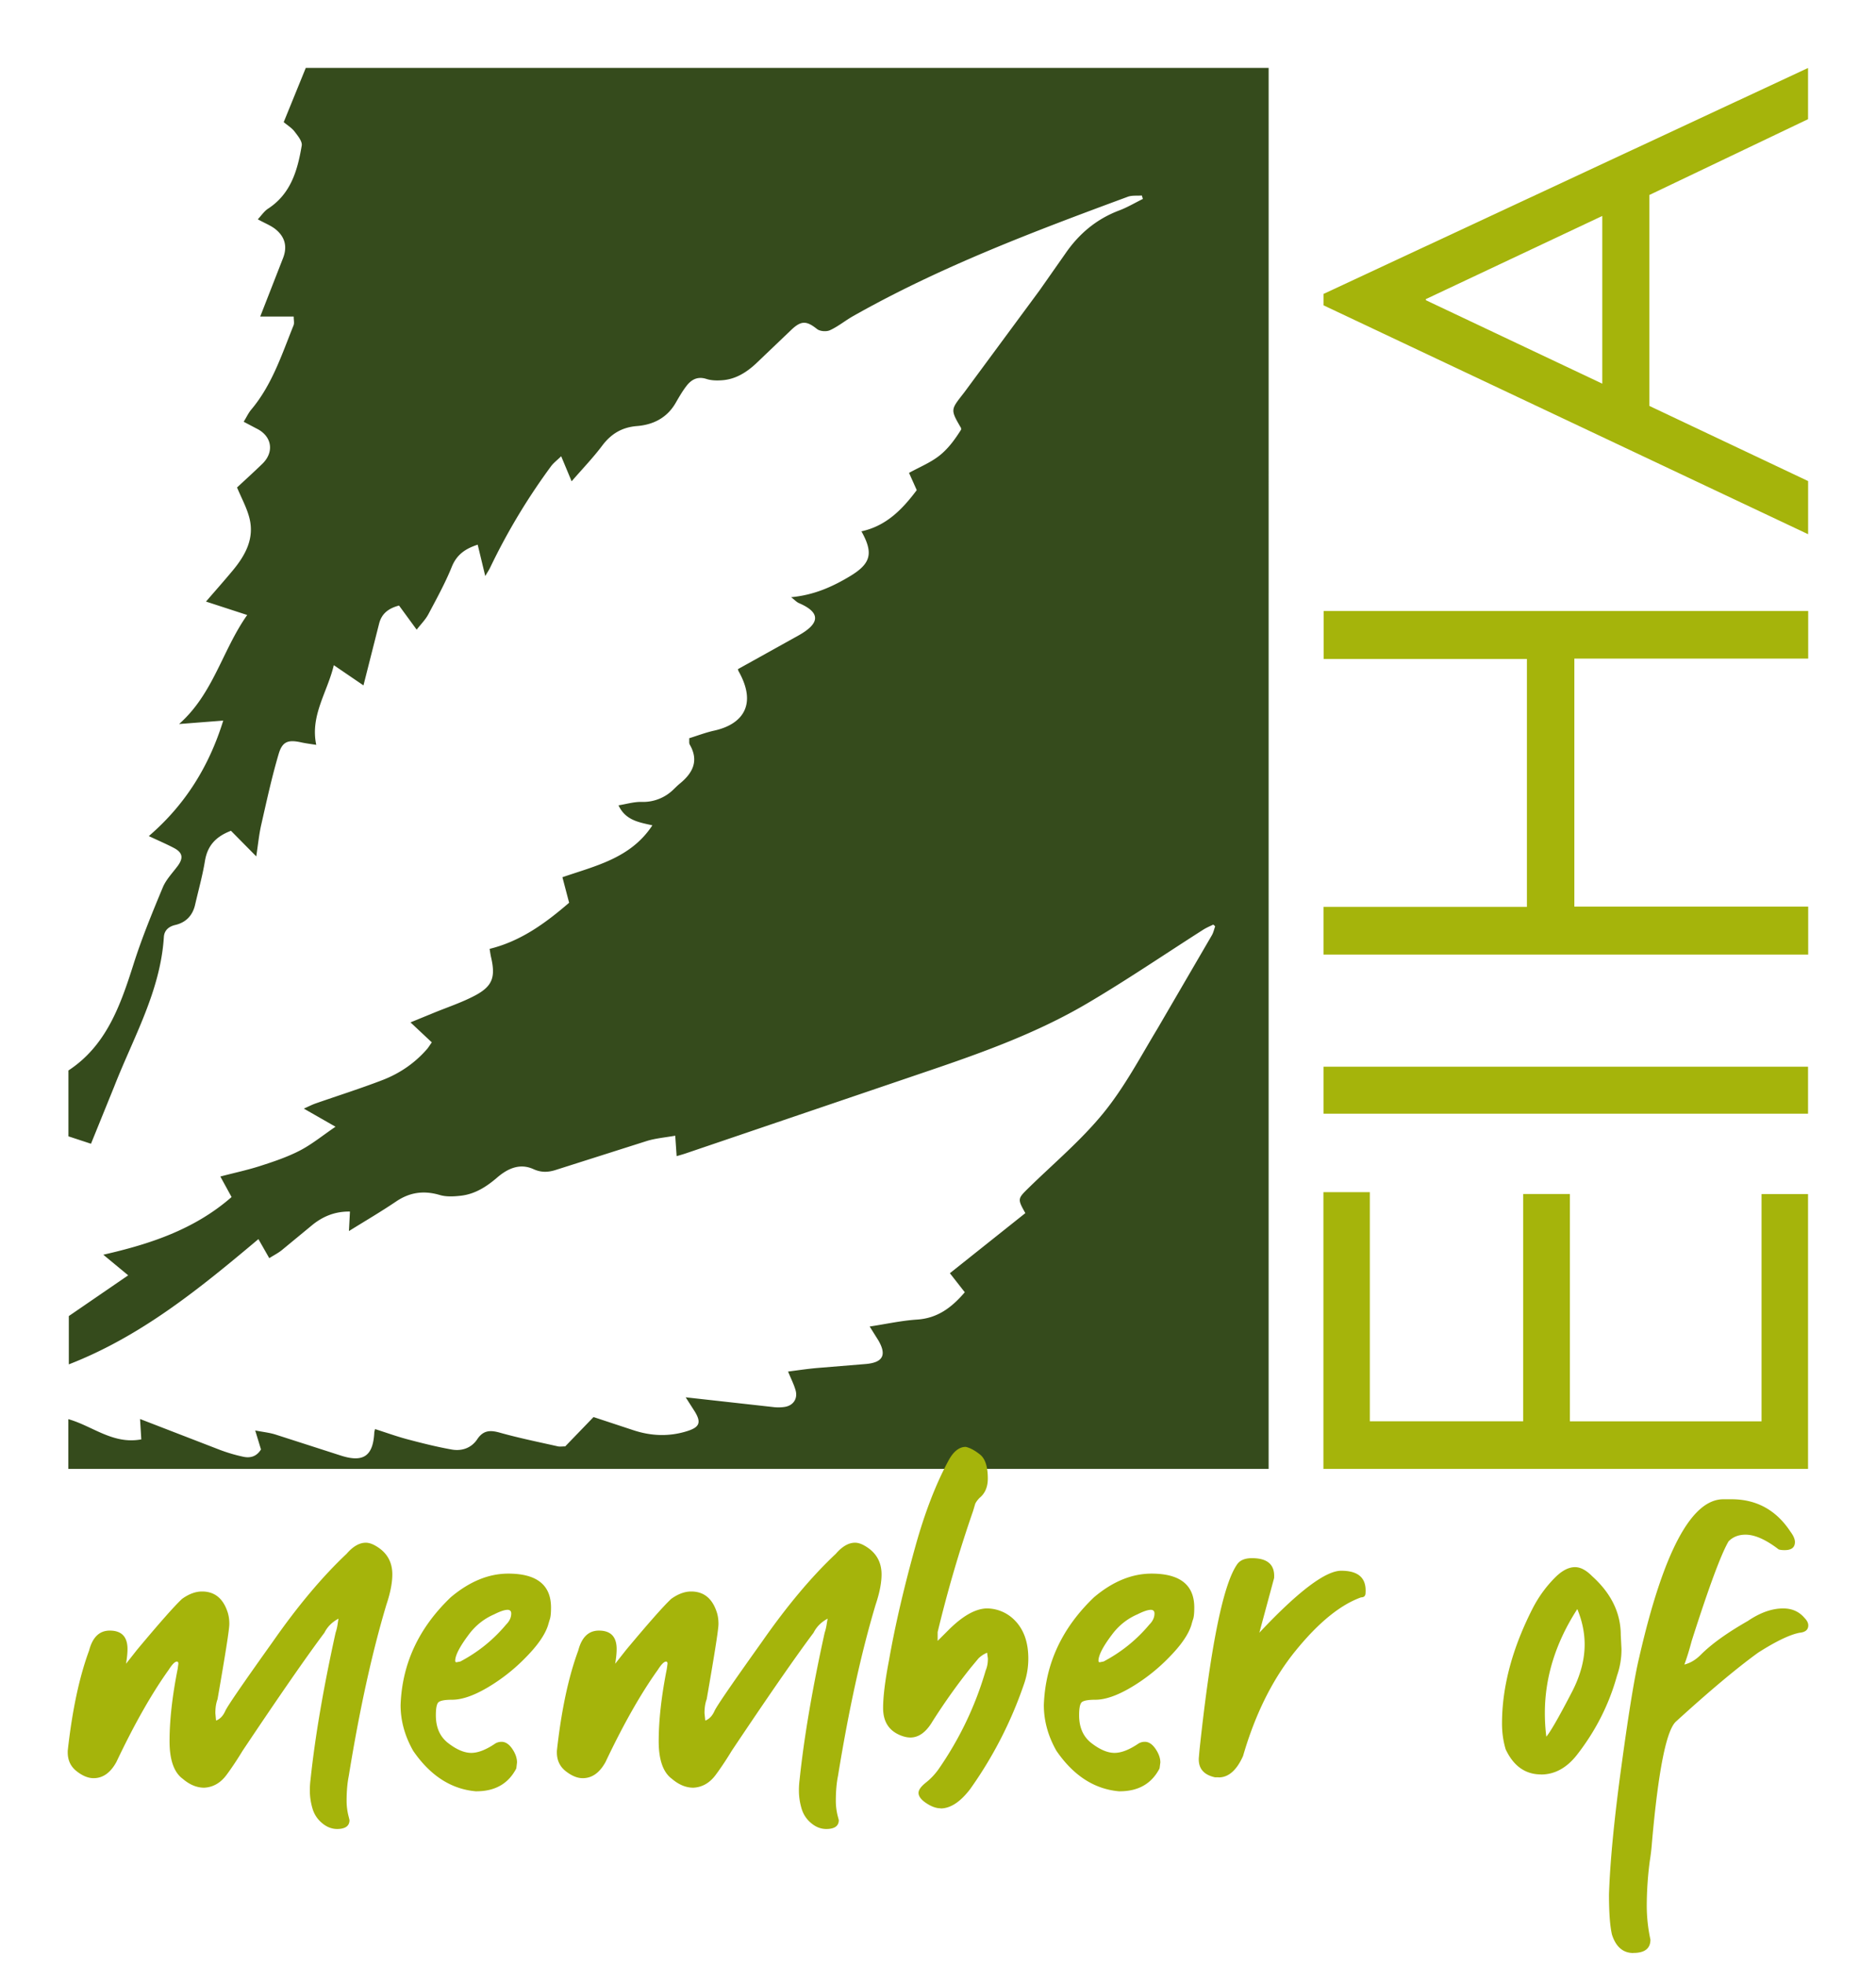
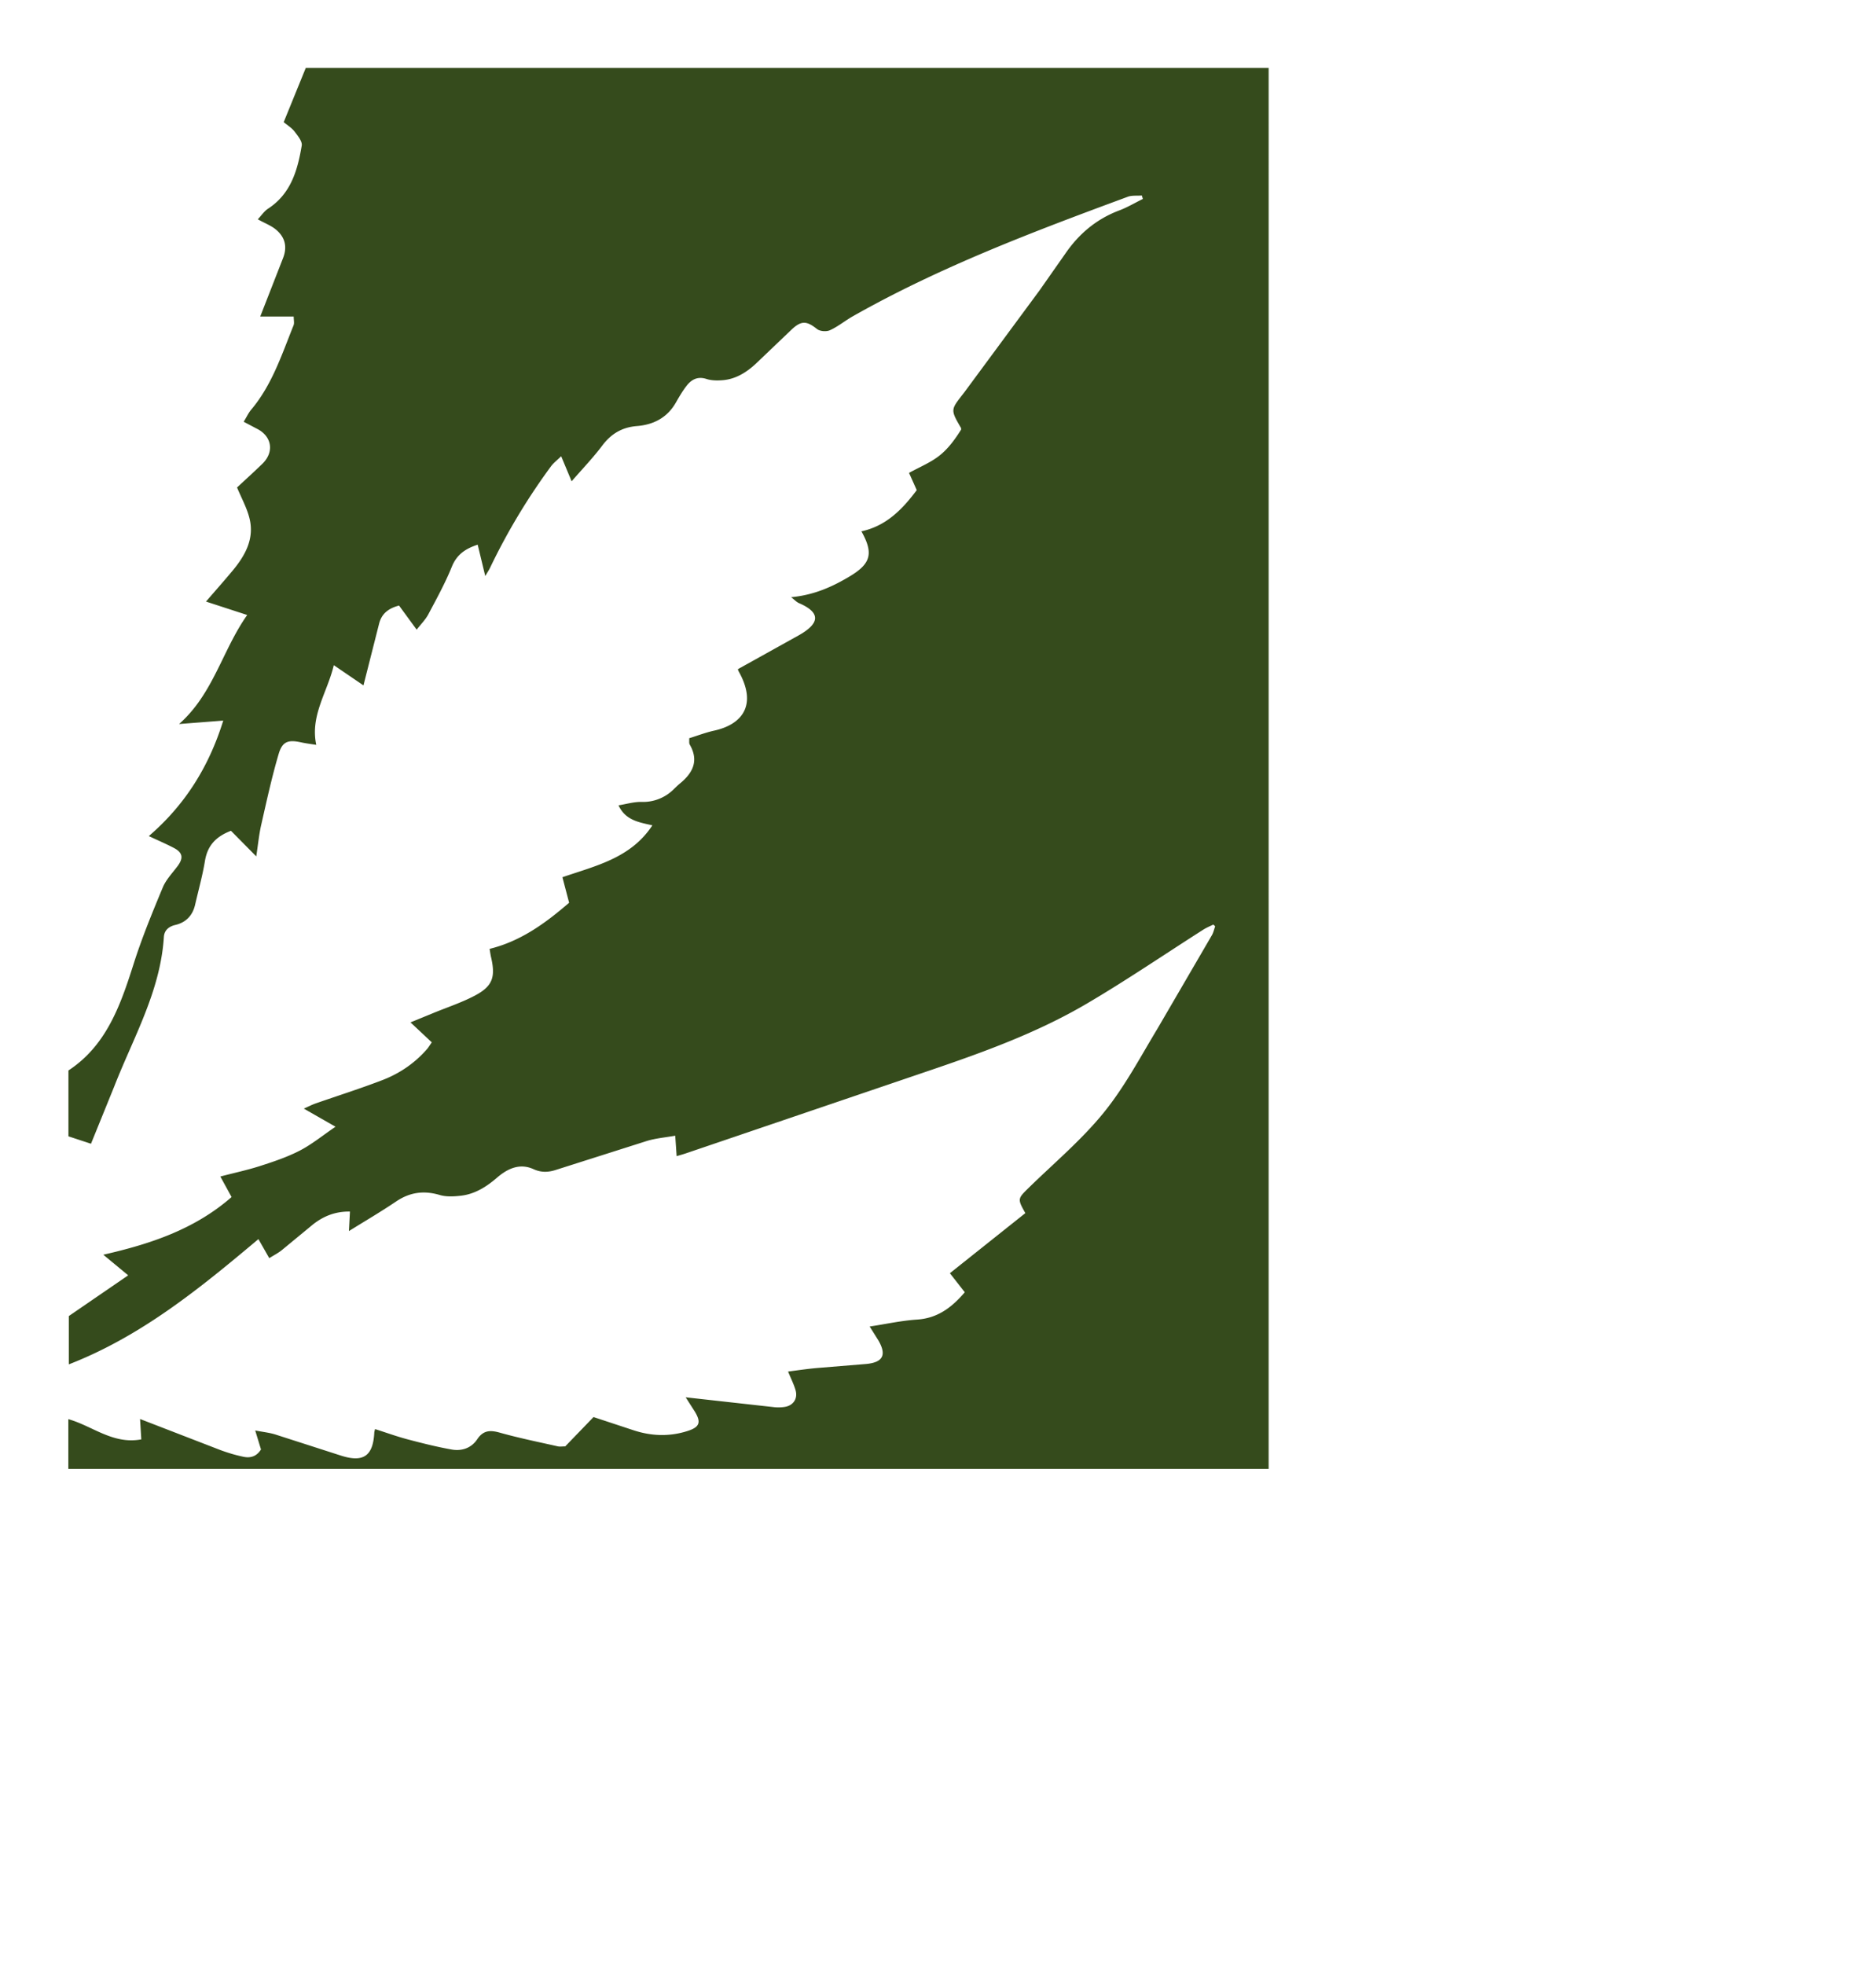
<svg xmlns="http://www.w3.org/2000/svg" viewBox="0 0 240.43 251.8">
  <path d="M39.19 8.7l-2.83 6.95c.49.41 1.02.73 1.38 1.19.41.54 1.02 1.27.93 1.81-.53 3.15-1.38 6.18-4.32 8.09-.49.32-.84.86-1.31 1.36.9.5 1.67.79 2.27 1.27 1.21.98 1.53 2.21.98 3.66l-2.94 7.53h4.29c0 .46.1.84-.02 1.13-1.51 3.74-2.75 7.62-5.42 10.79-.36.43-.6.96-.97 1.56l1.65.87c1.96.95 2.31 2.99.75 4.51-1.09 1.06-2.21 2.07-3.25 3.04.56 1.35 1.23 2.56 1.57 3.86.7 2.66-.5 4.83-2.15 6.81-1.09 1.31-2.23 2.59-3.4 3.95l5.28 1.72c-3.21 4.55-4.33 10.08-8.73 13.97l5.66-.44c-1.83 5.9-4.89 10.8-9.54 14.8 1.25.58 2.24 1.01 3.2 1.51 1.15.6 1.26 1.29.5 2.32-.67.9-1.49 1.74-1.91 2.75-1.35 3.24-2.69 6.5-3.75 9.84-1.68 5.29-3.49 10.43-8.34 13.61v8.44l2.89.95 2.98-7.34c2.45-6.27 5.92-12.21 6.36-19.15.05-.81.57-1.33 1.45-1.54 1.36-.31 2.23-1.2 2.55-2.58.43-1.87.95-3.72 1.26-5.6.31-1.9 1.3-3.11 3.34-3.89l3.24 3.28c.23-1.49.35-2.79.64-4.06.69-3.03 1.35-6.08 2.23-9.06.48-1.63 1.24-1.85 2.89-1.49.58.13 1.17.2 1.93.32-.8-3.76 1.42-6.72 2.25-10.21l3.8 2.59 2.01-7.93c.32-1.23 1.14-1.93 2.55-2.3l2.26 3.09c.53-.69 1.12-1.27 1.49-1.96 1.06-2 2.16-3.99 3.01-6.09.64-1.59 1.76-2.33 3.32-2.84l.97 4.02c.31-.53.51-.82.65-1.13 2.19-4.56 4.79-8.88 7.79-12.95.32-.43.77-.76 1.29-1.27l1.34 3.21c1.44-1.66 2.79-3.06 3.95-4.61 1.15-1.51 2.54-2.32 4.44-2.47 2.09-.17 3.84-1.06 4.94-2.96.42-.73.84-1.46 1.35-2.13.64-.85 1.44-1.32 2.61-.94.62.2 1.34.21 2 .16 1.72-.12 3.11-1 4.33-2.13l4.61-4.4c1.24-1.15 1.92-1.06 3.22-.03.38.3 1.21.36 1.66.15 1.05-.48 1.96-1.24 2.97-1.81 11.19-6.33 23.18-10.85 35.2-15.29.54-.2 1.19-.11 1.8-.16.04.15.09.3.13.44-1 .49-1.98 1.08-3.02 1.47-2.92 1.1-5.17 2.99-6.92 5.54l-3.31 4.72-9.62 13.03c-1.74 2.25-1.86 2.15-.45 4.56.04.06.02.16.03.23-.79 1.26-1.67 2.47-2.81 3.36s-2.54 1.46-3.87 2.19l.99 2.21c-1.87 2.5-3.94 4.6-7.09 5.28 1.58 2.82 1.2 4.14-1.45 5.74-2.27 1.37-4.65 2.43-7.56 2.7.46.35.7.63 1.01.76 3.11 1.34 2.37 2.78-.06 4.14l-7.77 4.32c.02.08.04.19.1.29 2.41 4.29.47 6.8-3.16 7.59-1.08.24-2.12.64-3.18.97.02.36-.04.64.07.82 1.2 2.08.38 3.64-1.27 4.99-.28.23-.53.48-.79.73a5.55 5.55 0 0 1-4.12 1.62c-.96-.02-1.92.27-2.95.44.89 1.91 2.59 2.17 4.34 2.56-2.77 4.22-7.27 5.18-11.53 6.65l.86 3.27c-3.05 2.63-6.2 4.93-10.19 5.91.07.44.12.79.2 1.13.57 2.51.17 3.67-2.11 4.87-1.69.89-3.53 1.49-5.3 2.22l-2.93 1.2 2.73 2.56c-.26.36-.41.63-.62.87-1.56 1.79-3.48 3.1-5.67 3.95-2.83 1.09-5.74 2.01-8.61 3.01-.45.16-.88.38-1.5.66l4.06 2.32c-1.69 1.15-3.05 2.27-4.58 3.06-1.59.82-3.31 1.4-5.02 1.95-1.66.54-3.38.9-5.16 1.37l1.44 2.63c-4.75 4.15-10.42 6.02-16.44 7.39l3.19 2.64-7.61 5.22v6.19c9.29-3.61 16.78-9.73 24.3-16.05l1.39 2.44c.6-.38 1.14-.65 1.6-1.02l3.99-3.29c1.34-1.06 2.86-1.69 4.75-1.66l-.13 2.5c2.07-1.29 4.11-2.48 6.06-3.8 1.77-1.19 3.56-1.42 5.59-.82.84.25 1.81.19 2.7.09 1.81-.21 3.28-1.15 4.65-2.33 1.34-1.15 2.89-1.87 4.64-1.08 1.01.46 1.9.42 2.89.1l11.67-3.71c1.12-.34 2.32-.44 3.62-.67l.18 2.62c.5-.15.88-.25 1.25-.38l31.13-10.58c6.95-2.36 13.86-4.86 20.2-8.59 5.07-2.98 9.94-6.3 14.9-9.46.41-.26.86-.45 1.3-.66.08.07.16.15.24.22-.14.38-.22.79-.42 1.14l-6.95 11.93c-2.21 3.66-4.23 7.5-6.91 10.8-2.83 3.49-6.33 6.43-9.57 9.59-1.48 1.45-1.51 1.45-.48 3.29l-9.67 7.7 1.91 2.44c-1.68 1.96-3.49 3.33-6.12 3.5-1.99.13-3.95.57-6.07.89l1.11 1.77c1.09 1.87.6 2.83-1.57 3.03l-6.34.52c-1.21.11-2.41.29-3.66.45.37.9.74 1.62.96 2.38.32 1.11-.31 2.01-1.45 2.16-.43.06-.89.07-1.32.02l-11.31-1.26 1.17 1.83c.84 1.38.61 1.99-.91 2.48-2.33.75-4.64.67-6.95-.09l-5.12-1.69-3.63 3.76c-.36 0-.65.05-.92 0-2.49-.56-5-1.07-7.46-1.76-1.24-.35-2.12-.31-2.89.84-.76 1.14-1.99 1.55-3.28 1.32-1.92-.34-3.82-.82-5.71-1.32-1.38-.37-2.73-.86-4.11-1.3-.06.25-.1.36-.1.48-.16 2.96-1.39 3.83-4.24 2.93l-8.45-2.72c-.78-.24-1.6-.32-2.57-.51l.74 2.43c-.58.94-1.4 1.12-2.25.94-1.01-.21-2.01-.51-2.98-.87l-10.27-3.97.16 2.61c-3.64.68-6.25-1.72-9.35-2.59v6.37h153.83V8.7H39.19z" fill="#354b1c" />
-   <path d="M169.62 122.31v-6.11h26.07V84.43h-26.05v-6.14h62.1v6.1h-29.97v31.77h29.97v6.15h-62.12zm41.76-97.34v27.04l20.35 9.63v6.81l-62.11-29.33v-1.46l62.1-28.95v6.56l-20.33 9.71h0zm-6.03 2.7l-22.62 10.66c0 .05.02.09.02.14l22.6 10.69V27.67h0zm-35.74 160.54v-35.46h5.95v29.36h19.65v-29.12h5.99v29.13h24.56V153h5.96v35.21h-62.11zm.01-51.53h62.1v6.02h-62.1v-6.02zM43.21 234.35c-.69 0-1.34-.25-1.94-.76-.6-.5-1.01-1.13-1.23-1.89s-.33-1.51-.33-2.27a10.6 10.6 0 0 1 .09-1.42c.57-5.42 1.64-11.69 3.21-18.81.13-.38.22-.79.28-1.23l.09-.57c-.82.44-1.42 1.04-1.8 1.8-2.27 3.03-5.77 8.07-10.49 15.13a43.13 43.13 0 0 1-1.8 2.74l-.28.38c-.76 1.01-1.7 1.55-2.84 1.61-.95 0-1.86-.38-2.74-1.13-1.13-.82-1.7-2.43-1.7-4.82 0-2.71.35-5.8 1.04-9.27l.09-.66c0-.19-.06-.28-.19-.28-.25 0-.6.35-1.04 1.04-2.21 3.09-4.44 7.03-6.71 11.82-.76 1.39-1.73 2.08-2.93 2.08-.69 0-1.42-.3-2.18-.9s-1.13-1.4-1.13-2.41v-.19c.57-5.17 1.48-9.45 2.74-12.86.44-1.7 1.32-2.55 2.65-2.55 1.51 0 2.27.79 2.27 2.36 0 .51-.06 1.14-.19 1.89l1.42-1.8c2.9-3.47 4.82-5.64 5.77-6.52.88-.63 1.73-.94 2.55-.94 1.64 0 2.74.91 3.31 2.74.13.44.19.91.19 1.42 0 .7-.51 3.91-1.51 9.64-.19.51-.28 1.1-.28 1.8l.09.94c.5-.19.9-.6 1.18-1.23s2.32-3.59 6.1-8.89c3.21-4.6 6.37-8.35 9.45-11.25.82-.95 1.64-1.42 2.46-1.42.31 0 .66.09 1.04.28 1.58.82 2.36 2.08 2.36 3.78 0 1.07-.25 2.36-.76 3.88-1.83 6.11-3.44 13.42-4.82 21.93-.19.94-.28 2.02-.28 3.21 0 .69.09 1.38.28 2.08l.09.38c0 .76-.54 1.14-1.61 1.14h.03zm17.87-4.82c-3.21-.25-5.93-1.99-8.13-5.2-1.07-1.89-1.61-3.84-1.61-5.86.19-5.3 2.33-9.89 6.43-13.81 2.4-2.02 4.85-3.03 7.37-3.03 3.65 0 5.48 1.45 5.48 4.35 0 .69-.05 1.18-.14 1.46a22.05 22.05 0 0 0-.24.8c-.38 1.2-1.32 2.57-2.84 4.11a23.41 23.41 0 0 1-4.92 3.88c-1.77 1.04-3.28 1.56-4.54 1.56-1.01 0-1.61.13-1.8.38s-.28.79-.28 1.61c0 1.58.53 2.77 1.61 3.59 1.07.82 2.05 1.23 2.93 1.23s1.92-.41 3.12-1.23c.25-.13.5-.19.76-.19.5 0 .96.3 1.37.9s.61 1.18.61 1.75l-.09.76c-1.01 1.95-2.71 2.93-5.11 2.93h.02zm-2.55-16.55l.47-.09c2.27-1.2 4.22-2.77 5.86-4.73.44-.44.66-.91.66-1.42 0-.31-.16-.47-.47-.47-.38 0-.95.19-1.7.57-1.32.57-2.43 1.45-3.31 2.65-1.13 1.51-1.7 2.62-1.7 3.31 0 .13.06.19.19.19h0zm47.36 21.37c-.69 0-1.34-.25-1.94-.76-.6-.5-1.01-1.13-1.23-1.89s-.33-1.51-.33-2.27a10.6 10.6 0 0 1 .09-1.42c.57-5.42 1.64-11.69 3.21-18.81.13-.38.22-.79.28-1.23l.1-.57c-.82.44-1.42 1.04-1.8 1.8-2.27 3.03-5.77 8.07-10.49 15.13a43.13 43.13 0 0 1-1.8 2.74l-.28.38c-.76 1.01-1.7 1.55-2.84 1.61-.95 0-1.86-.38-2.74-1.13-1.13-.82-1.7-2.43-1.7-4.82 0-2.71.35-5.8 1.04-9.27l.09-.66c0-.19-.06-.28-.19-.28-.25 0-.6.35-1.04 1.04-2.21 3.09-4.44 7.03-6.71 11.82-.76 1.39-1.73 2.08-2.93 2.08-.69 0-1.42-.3-2.18-.9s-1.13-1.4-1.13-2.41v-.19c.57-5.17 1.48-9.45 2.74-12.86.44-1.7 1.32-2.55 2.65-2.55 1.51 0 2.27.79 2.27 2.36 0 .51-.06 1.14-.19 1.89l1.42-1.8c2.9-3.47 4.82-5.64 5.77-6.52.88-.63 1.73-.94 2.55-.94 1.64 0 2.74.91 3.31 2.74.13.44.19.91.19 1.42 0 .7-.51 3.91-1.51 9.64-.19.51-.28 1.1-.28 1.8l.1.94c.5-.19.9-.6 1.18-1.23s2.32-3.59 6.1-8.89c3.21-4.6 6.36-8.35 9.45-11.25.82-.95 1.64-1.42 2.46-1.42.32 0 .66.09 1.04.28 1.57.82 2.36 2.08 2.36 3.78 0 1.07-.25 2.36-.76 3.88-1.83 6.11-3.44 13.42-4.82 21.93-.19.94-.28 2.02-.28 3.21 0 .69.09 1.38.28 2.08l.1.38c0 .76-.54 1.14-1.61 1.14h0zm14.66-2.65c-.57 0-1.18-.22-1.84-.66s-.99-.88-.99-1.32c0-.38.32-.82.95-1.32s1.16-1.07 1.61-1.7c2.71-3.91 4.73-8.13 6.05-12.67.19-.44.28-.94.28-1.51l-.1-.76c-.44.19-.82.44-1.13.76l-.94 1.13c-1.77 2.21-3.4 4.51-4.92 6.9-.82 1.39-1.77 2.08-2.84 2.08-.32 0-.66-.06-1.04-.19-1.64-.57-2.46-1.76-2.46-3.59 0-1.45.25-3.5.76-6.14.76-4.35 1.89-9.23 3.4-14.65 1.2-4.29 2.61-7.94 4.25-10.97.63-1.14 1.36-1.7 2.18-1.7.57.13 1.18.46 1.84.99s.99 1.56.99 3.07c0 1.07-.35 1.89-1.04 2.46-.25.25-.44.5-.57.76l-.28.94a165.61 165.61 0 0 0-4.54 15.51v1.13l1.42-1.42c1.77-1.76 3.37-2.68 4.82-2.74a5.01 5.01 0 0 1 3.21 1.13c1.45 1.2 2.17 2.96 2.17 5.3 0 1.13-.19 2.24-.57 3.31a52.25 52.25 0 0 1-6.9 13.43c-1.26 1.64-2.52 2.46-3.78 2.46v-.02zm22.97-2.17c-3.21-.25-5.93-1.99-8.13-5.2-1.07-1.89-1.61-3.84-1.61-5.86.19-5.3 2.33-9.89 6.43-13.81 2.39-2.02 4.85-3.03 7.37-3.03 3.66 0 5.48 1.45 5.48 4.35 0 .69-.05 1.18-.14 1.46-.1.28-.17.55-.24.8-.38 1.2-1.32 2.57-2.84 4.11a23.41 23.41 0 0 1-4.92 3.88c-1.77 1.04-3.28 1.56-4.54 1.56-1.01 0-1.61.13-1.8.38s-.28.79-.28 1.61c0 1.58.54 2.77 1.61 3.59s2.05 1.23 2.93 1.23 1.92-.41 3.12-1.23c.25-.13.5-.19.76-.19.5 0 .96.3 1.37.9s.62 1.18.62 1.75l-.1.76c-1.01 1.95-2.71 2.93-5.1 2.93h.01zm-2.55-16.55l.47-.09c2.27-1.2 4.22-2.77 5.86-4.73.44-.44.66-.91.66-1.42 0-.31-.16-.47-.47-.47-.38 0-.94.19-1.7.57-1.32.57-2.43 1.45-3.31 2.65-1.14 1.51-1.7 2.62-1.7 3.31 0 .13.06.19.19.19h0zm15.22 14.75h-.47c-1.45-.32-2.14-1.13-2.08-2.46l.09-1.04c1.45-13.55 3.09-21.53 4.92-23.92.38-.44.98-.66 1.8-.66 2.02 0 2.96.85 2.84 2.55l-1.89 7c4.98-5.3 8.48-7.94 10.49-7.94 2.21 0 3.25.94 3.12 2.84 0 .38-.19.57-.57.57-2.65.95-5.44 3.21-8.37 6.81-2.93 3.59-5.19 8.1-6.76 13.52-.82 1.83-1.86 2.74-3.12 2.74h0zm41.32-.37c-2.02 0-3.53-1.07-4.54-3.21-.32-1.07-.47-2.17-.47-3.31 0-4.73 1.32-9.67 3.97-14.84.76-1.45 1.7-2.74 2.84-3.88.88-.88 1.73-1.32 2.55-1.32.69 0 1.42.38 2.17 1.14 2.46 2.21 3.69 4.73 3.69 7.56l.09 1.8a10.07 10.07 0 0 1-.57 3.4c-1.01 3.66-2.71 7.03-5.11 10.12-1.32 1.7-2.87 2.55-4.63 2.55h.01zm.66-4.83c.5-.57 1.61-2.49 3.31-5.77 1.07-2.08 1.61-4.1 1.61-6.05 0-1.51-.32-3.03-.94-4.54-2.77 4.29-4.16 8.73-4.16 13.33 0 1.01.06 2.02.19 3.03h0zm11.16 27.71c-1.32 0-2.24-.79-2.74-2.36-.25-1.07-.38-2.77-.38-5.11.13-4.16.66-9.69 1.61-16.59.94-6.9 1.7-11.52 2.27-13.85 3.09-13.49 6.68-20.23 10.78-20.23h1.04c3.21 0 5.74 1.39 7.56 4.16.38.51.57.95.57 1.32 0 .7-.44 1.04-1.32 1.04-.32 0-.57-.03-.76-.09-1.64-1.26-3.06-1.89-4.25-1.89-.88 0-1.61.28-2.17.85-.94 1.58-2.52 5.83-4.73 12.76-.32 1.2-.63 2.21-.94 3.03.76-.19 1.45-.6 2.08-1.23 1.38-1.39 3.4-2.84 6.05-4.35 1.57-1.07 3.09-1.61 4.54-1.61 1.13 0 2.05.41 2.74 1.23.31.32.47.63.47.94 0 .57-.38.88-1.13.95-1.26.25-3.03 1.1-5.3 2.55-2.71 1.96-6.21 4.89-10.49 8.79-1.26 1.07-2.3 6.27-3.12 15.6-.06.82-.16 1.61-.28 2.36a44.62 44.62 0 0 0-.38 5.67 20.76 20.76 0 0 0 .47 4.35c0 1.13-.73 1.7-2.17 1.7h-.02z" fill="#a5b40b" />
</svg>